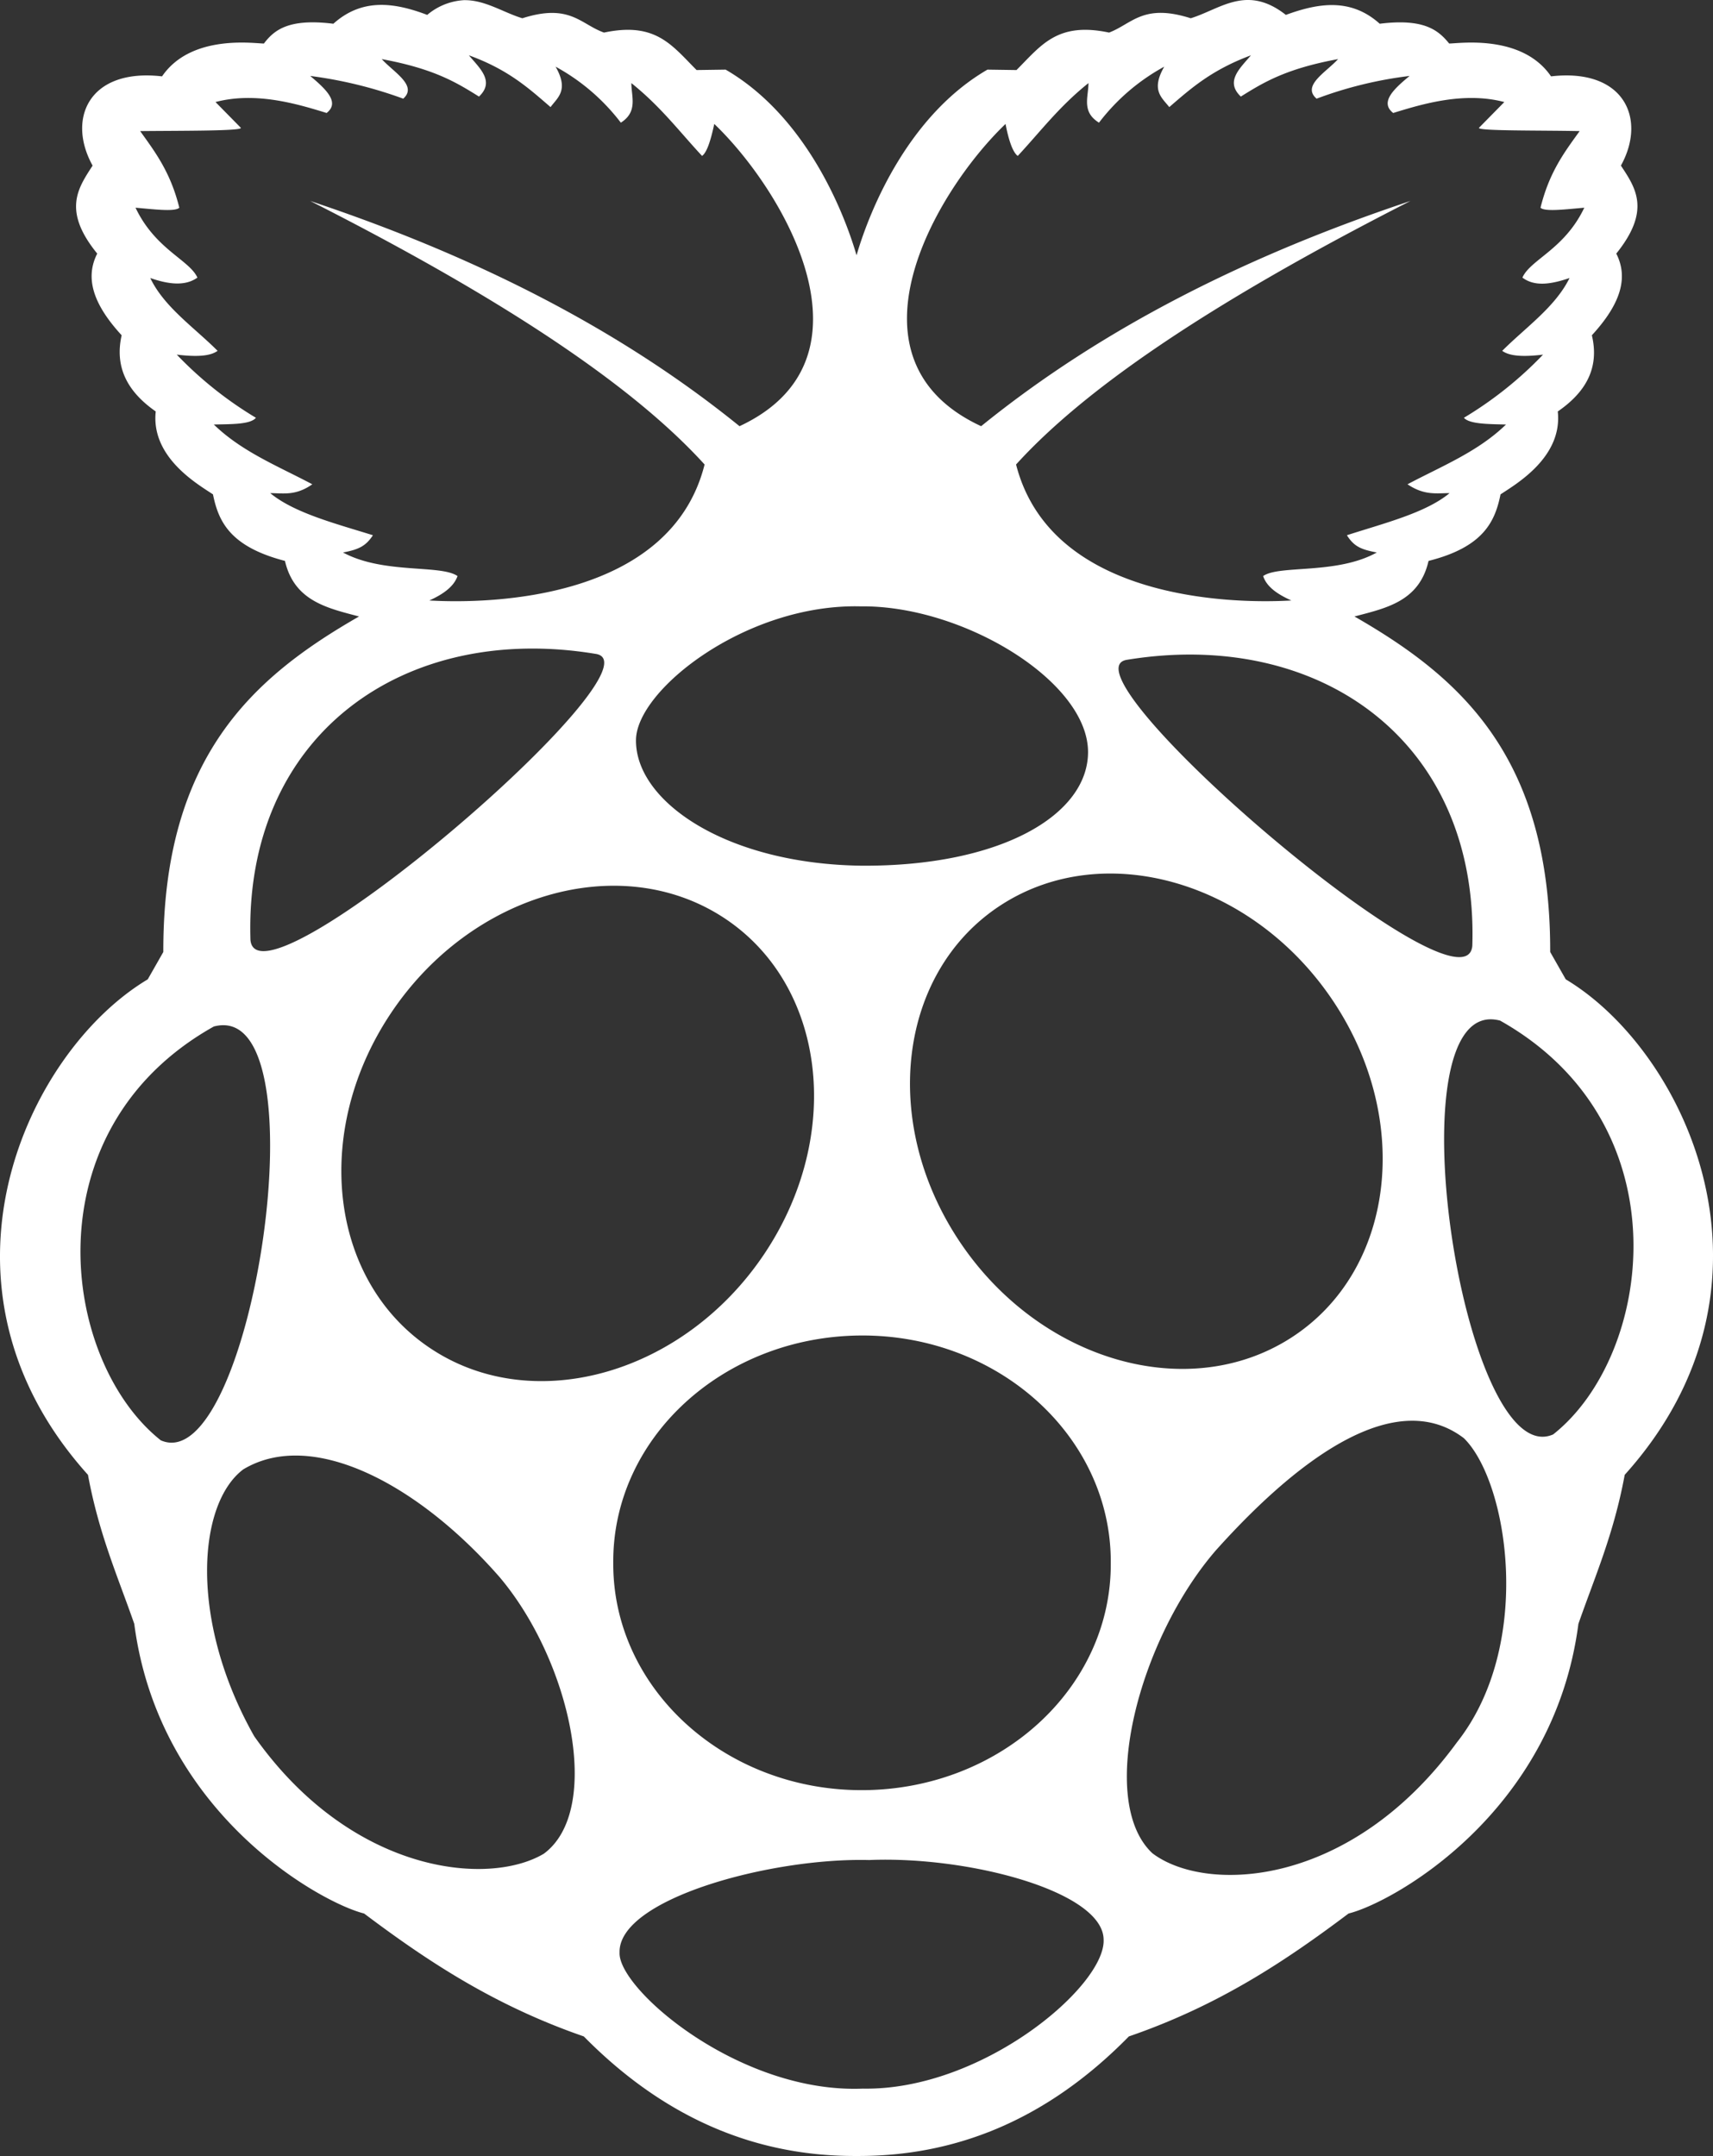
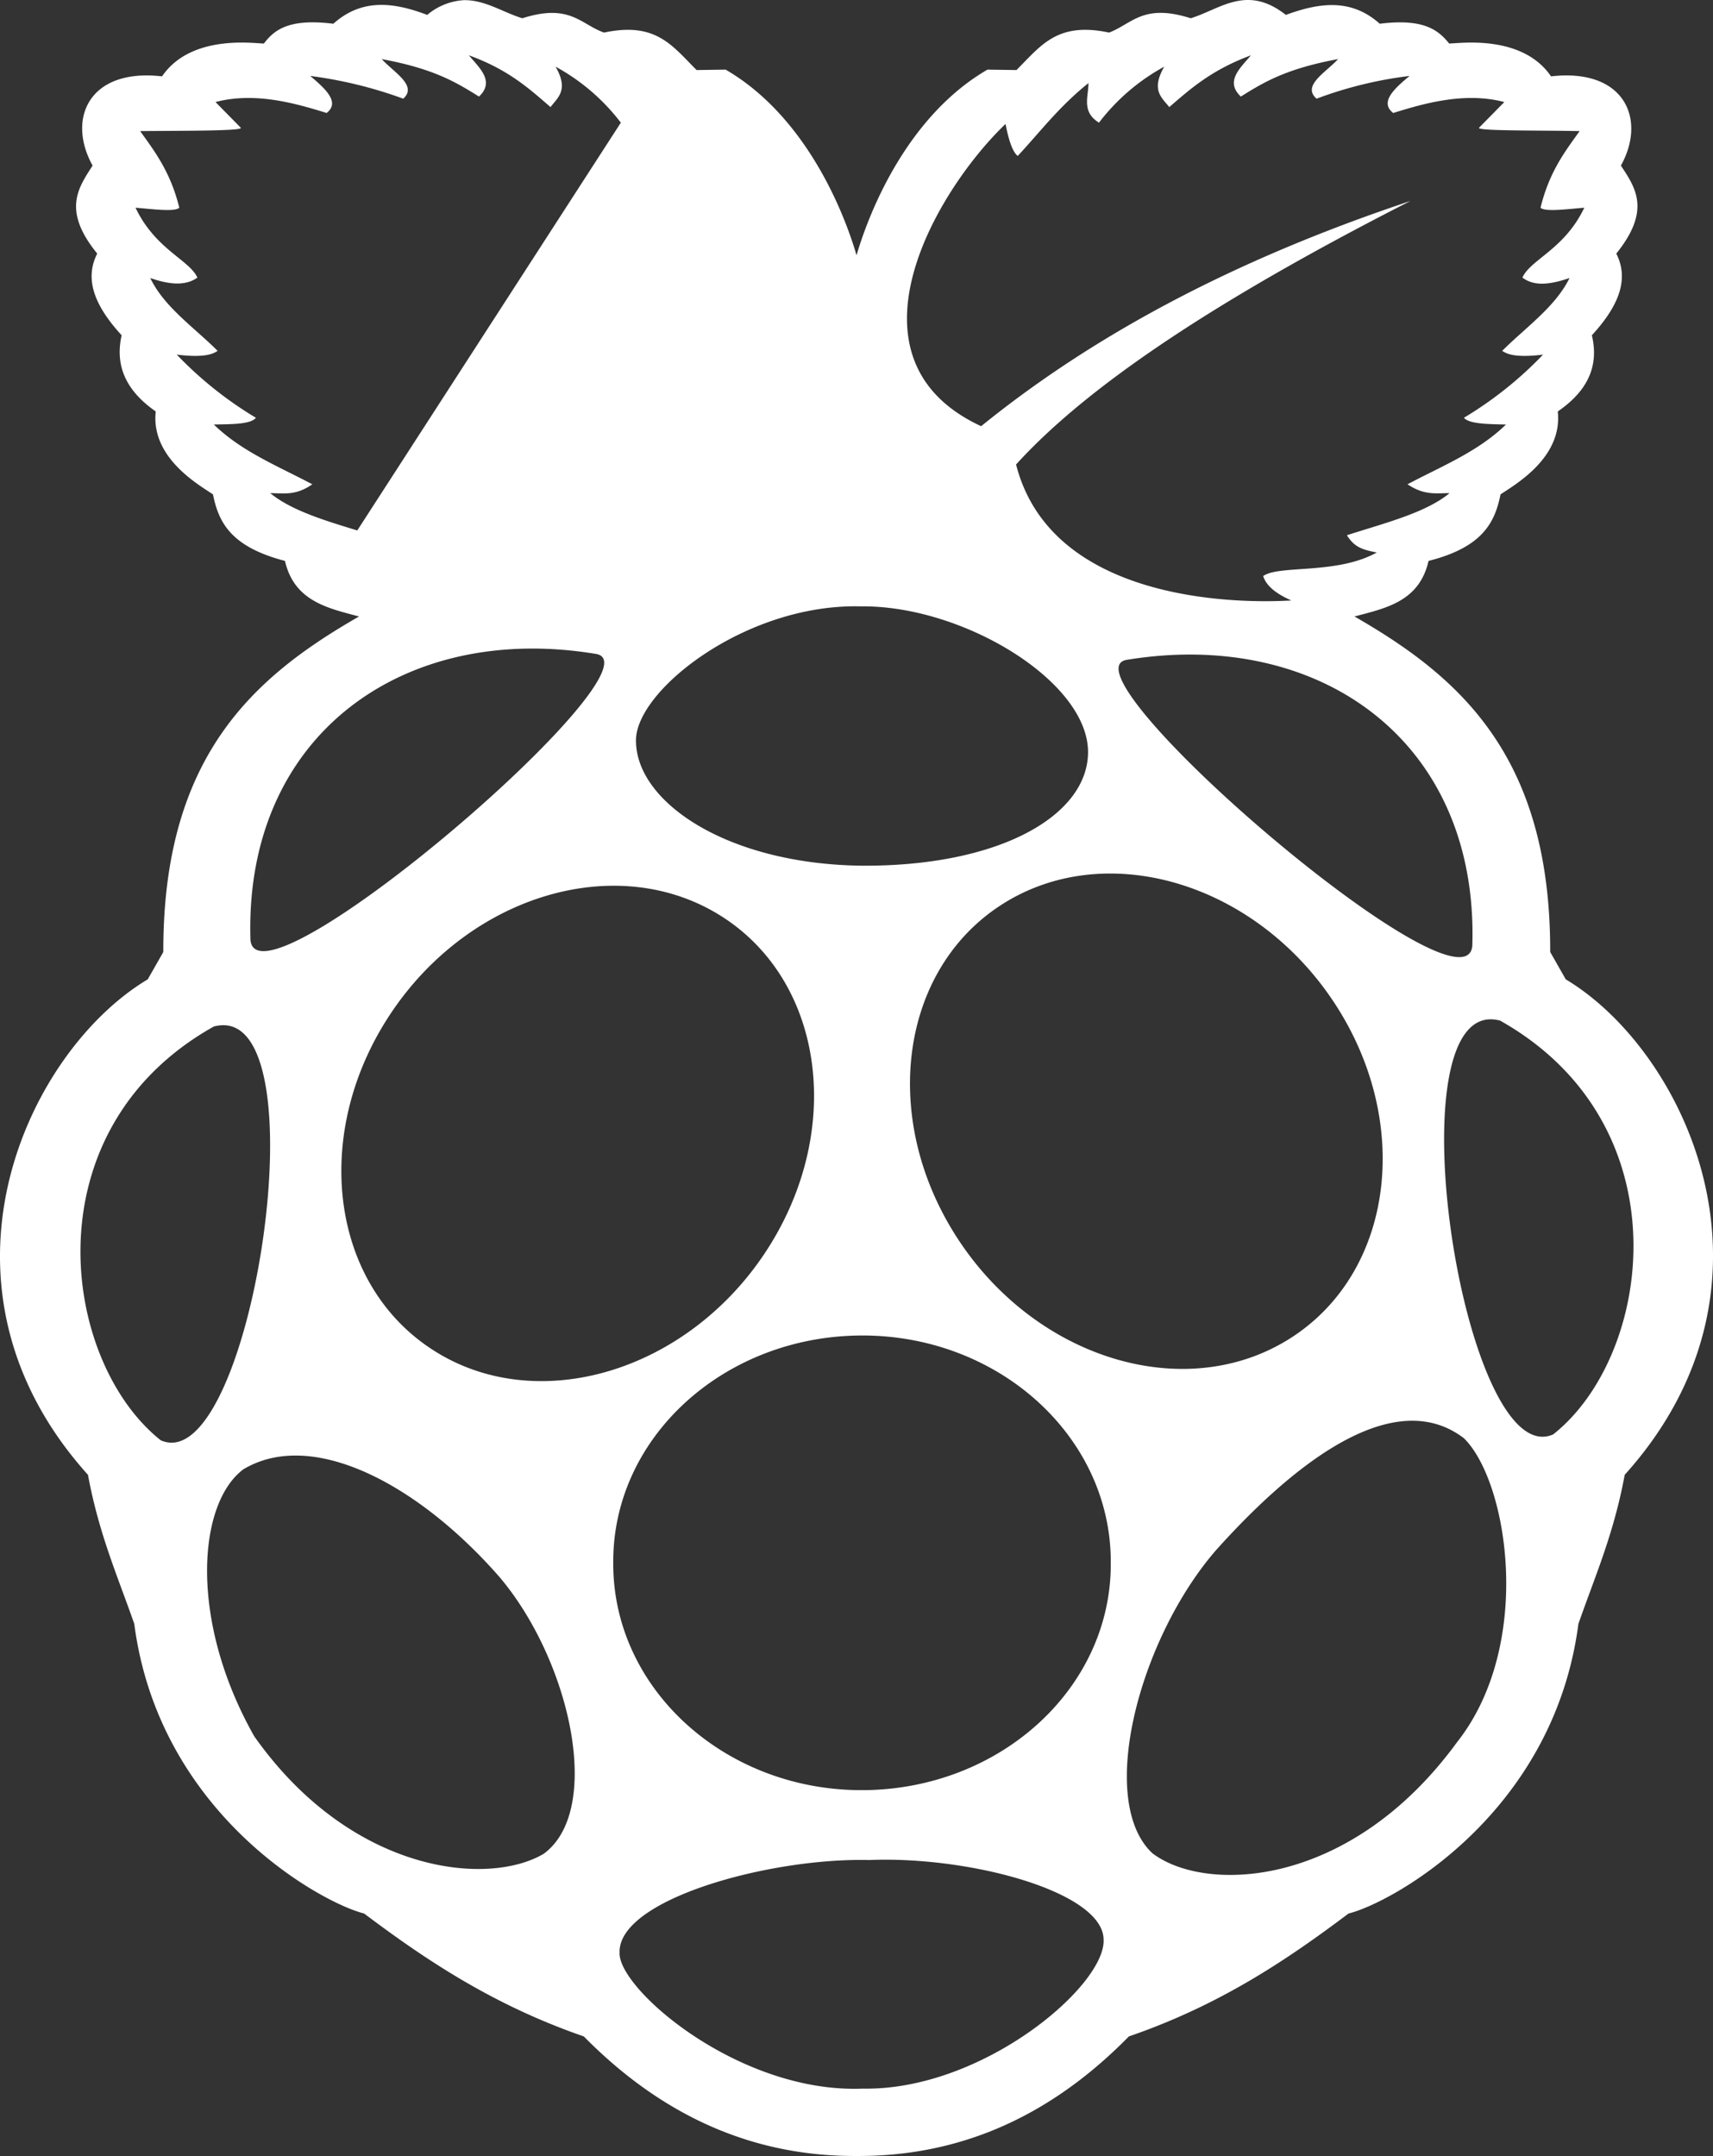
<svg xmlns="http://www.w3.org/2000/svg" viewBox="0 0 406.98 512.14">
  <rect x="0" y="0" width="406.98" height="512.14" fill="#333333" stroke="none" />
-   <path fill="#fff" d="M424.5,232.5l-3.7-6.5c.1-46.4-21.4-65.3-46.5-79.7,7.6-2,15.4-3.6,17.6-13.2,13.1-3.3,15.8-9.4,17.1-15.8,3.4-2.3,14.8-8.7,13.6-19.7,6.4-4.4,10-10.1,8.1-18.1,6.9-7.5,8.7-13.7,5.8-19.4,8.3-10.3,4.6-15.6,1.1-20.9C443.8,28,438.3,16,421,18c-6.9-10.1-21.9-7.8-24.2-7.8-2.6-3.2-6-6-16.5-4.7C373.5-.6,365.9.5,358,3.4c-9.3-7.3-15.5-1.4-22.6.8C324.1.6,321.5,5.5,316,7.6c-12.3-2.6-16.1,3-22,8.9l-6.9-.1C268.5,27.2,259.3,49.2,256,60.5c-3.3-11.3-12.5-33.3-31.1-44.1l-6.9.1c-5.9-5.9-9.7-11.5-22-8.9-5.6-2-8.1-7-19.4-3.4C172,2.8,167.7-.2,162.7-.1A14.83,14.83,0,0,0,154,3.4c-7.9-3-15.5-4-22.3,2.1-10.5-1.3-14,1.4-16.5,4.7-2.3,0-17.3-2.3-24.2,7.8C73.7,16,68.3,28,74.5,39.2c-3.5,5.4-7.2,10.7,1.1,20.9-2.9,5.7-1.1,11.9,5.8,19.4-1.8,8,1.8,13.7,8.1,18.1-1.2,11,10.2,17.4,13.6,19.7,1.3,6.4,4,12.4,17.1,15.8,2.2,9.5,10,11.2,17.6,13.2-25.1,14.4-46.6,33.3-46.5,79.7l-3.7,6.5c-28.8,17.2-54.7,72.7-14.2,117.7,2.6,14.1,7.1,24.2,11,35.4,5.9,45.2,44.5,66.3,54.6,68.8,14.9,11.2,30.8,21.8,52.2,29.2,20.3,20.6,42.3,28.4,64.3,28.4h1c22.1,0,44-7.8,64.2-28.4,21.5-7.4,37.3-18,52.2-29.2,10.2-2.5,48.7-23.6,54.6-68.8,3.9-11.2,8.4-21.3,11-35.4,40.6-45.1,14.7-100.5-14-117.7Zm-22.2-8c-1.5,18.7-98.9-65.1-82.1-67.9C365.9,149.1,403.8,175.8,402.3,224.5Zm-43,93.1c-24.5,15.8-59.8,5.6-78.8-22.8s-14.6-64.2,9.9-80,59.8-5.6,78.8,22.8,14.6,64.2-9.9,80ZM291.4,29.3c.8,4.2,1.8,6.8,2.9,7.6,5.4-5.8,9.8-11.7,16.8-17.3,0,3.3-1.7,6.8,2.5,9.4a48.94,48.94,0,0,1,15.5-13.3c-3.2,5.6-.6,7.3,1.2,9.6,5.1-4.4,10-8.8,19.4-12.3-2.6,3.1-6.2,6.2-2.4,9.8,5.3-3.3,10.6-6.6,23.1-8.9-2.8,3.1-8.7,6.3-5.1,9.4a95.37,95.37,0,0,1,22.1-5.4c-3.9,3.2-7.1,6.3-3.9,8.8,7.1-2.2,16.9-5.1,26.4-2.6l-6,6.1c-.7.8,14.1.6,23.9.8-3.6,5-7.2,9.7-9.3,18.2,1,1,5.8.4,10.4,0-4.7,9.9-12.8,12.3-14.7,16.6,2.9,2.2,6.8,1.6,11.2.1-3.4,6.9-10.4,11.7-16,17.3,1.4,1,3.9,1.6,9.7.9a89.82,89.82,0,0,1-18.8,15c1.3,1.5,5.8,1.5,10,1.6-6.7,6.5-15.3,9.9-23.4,14.2,4,2.7,6.9,2.1,10,2.1-5.7,4.7-15.4,7.1-24.4,10,1.7,2.7,3.4,3.4,7.1,4.1-9.5,5.3-23.2,2.9-27,5.6.9,2.7,3.6,4.4,6.7,5.8-15.4.9-57.3-.6-65.4-32.3,15.7-17.3,44.4-37.5,93.7-62.6-38.4,12.8-73,30-102,53.5-34.3-15.9-10.8-55.9,5.8-71.8ZM257,143.9c24.2-.3,54.1,17.8,54,34.7-.1,15-21,27.1-53.8,26.9-32.1-.4-53.7-15.2-53.6-29.8,0-11.9,26.2-32.5,53.4-31.8ZM134,131.1c3.7-.7,5.4-1.5,7.1-4.1-9-2.8-18.7-5.3-24.4-10,3.1,0,6,.7,10-2.1-8.1-4.3-16.7-7.7-23.4-14.2,4.2-.1,8.7,0,10-1.6a89.82,89.82,0,0,1-18.8-15c5.8.7,8.3.1,9.7-.9-5.6-5.6-12.7-10.4-16-17.3,4.3,1.5,8.3,2,11.2-.1-1.9-4.2-10-6.7-14.7-16.6,4.6.4,9.4,1,10.4,0C93,40.7,89.3,35.9,85.8,31c9.8-.1,24.6,0,23.9-.8l-6-6.1c9.5-2.5,19.3.4,26.4,2.6,3.2-2.5-.1-5.6-3.9-8.8a102.15,102.15,0,0,1,22.1,5.4c3.5-3.1-2.3-6.3-5.1-9.4,12.5,2.3,17.8,5.6,23.1,8.9,3.8-3.6.2-6.7-2.4-9.8,9.4,3.4,14.3,7.9,19.4,12.3,1.7-2.3,4.4-4,1.2-9.6A48.94,48.94,0,0,1,200,29c4.1-2.6,2.5-6.2,2.5-9.4,7,5.6,11.4,11.5,16.8,17.3,1.1-.8,2-3.4,2.9-7.6,16.6,15.9,40.1,55.9,6,71.8-29-23.5-63.6-40.7-102-53.5,49.3,25,78,45.3,93.7,62.6-8,31.8-50,33.2-65.4,32.3,3.1-1.4,5.8-3.2,6.7-5.8-4-2.8-17.6-.4-27.2-5.6Zm60.1,24.1c16.8,2.8-80.6,86.5-82.1,67.9-1.5-48.7,36.5-75.5,82.1-67.9ZM90.7,342c-23.7-18.8-31.3-73.7,12.6-98.3C129.8,236.7,112.3,351.5,90.7,342Zm91,98.2c-13.3,7.9-45.8,4.7-68.8-27.9-15.5-27.4-13.5-55.2-2.6-63.4,16.3-9.8,41.5,3.4,60.9,25.6C188.1,394.5,195.8,429.8,181.7,440.2ZM155.3,320.5c-24.5-15.8-28.9-51.6-9.9-80s54.3-38.6,78.8-22.8,28.9,51.6,9.9,80S179.7,336.3,155.3,320.5ZM257.5,496c-29.4,1.2-58.2-23.7-57.8-32.3-.4-12.7,35.8-22.6,59.3-22,23.7-1,55.6,7.5,55.7,18.9.5,11-28.8,35.9-57.2,35.4Zm58.9-124.9c.2,29.7-26.2,53.8-58.8,54s-59.2-23.8-59.4-53.4v-.6c-.2-29.7,26.2-53.8,58.8-54s59.2,23.8,59.4,53.4Zm82.2,42.7c-25.3,34.6-59.6,35.9-72.3,26.3-13.3-12.4-3.2-50.9,15.1-72,20.9-23.3,43.3-38.5,58.9-26.6,10.5,10.3,16.7,49.1-1.7,72.3Zm22.9-73.2c-21.5,9.4-39-105.3-12.6-98.3C452.8,267,445.2,321.9,421.5,340.6Z" transform="translate(-52.5 0.14)" />
+   <path fill="#fff" d="M424.5,232.5l-3.7-6.5c.1-46.4-21.4-65.3-46.5-79.7,7.6-2,15.4-3.6,17.6-13.2,13.1-3.3,15.8-9.4,17.1-15.8,3.4-2.3,14.8-8.7,13.6-19.7,6.4-4.4,10-10.1,8.1-18.1,6.9-7.5,8.7-13.7,5.8-19.4,8.3-10.3,4.6-15.6,1.1-20.9C443.8,28,438.3,16,421,18c-6.9-10.1-21.9-7.8-24.2-7.8-2.6-3.2-6-6-16.5-4.7C373.5-.6,365.9.5,358,3.4c-9.3-7.3-15.5-1.4-22.6.8C324.1.6,321.5,5.5,316,7.6c-12.3-2.6-16.1,3-22,8.9l-6.9-.1C268.5,27.2,259.3,49.2,256,60.5c-3.3-11.3-12.5-33.3-31.1-44.1l-6.9.1c-5.9-5.9-9.7-11.5-22-8.9-5.6-2-8.1-7-19.4-3.4C172,2.8,167.7-.2,162.7-.1A14.83,14.83,0,0,0,154,3.4c-7.9-3-15.5-4-22.3,2.1-10.5-1.3-14,1.4-16.5,4.7-2.3,0-17.3-2.3-24.2,7.8C73.7,16,68.3,28,74.5,39.2c-3.5,5.4-7.2,10.7,1.1,20.9-2.9,5.7-1.1,11.9,5.8,19.4-1.8,8,1.8,13.7,8.1,18.1-1.2,11,10.2,17.4,13.6,19.7,1.3,6.4,4,12.4,17.1,15.8,2.2,9.5,10,11.2,17.6,13.2-25.1,14.4-46.6,33.3-46.5,79.7l-3.7,6.5c-28.8,17.2-54.7,72.7-14.2,117.7,2.6,14.1,7.1,24.2,11,35.4,5.9,45.2,44.5,66.3,54.6,68.8,14.9,11.2,30.8,21.8,52.2,29.2,20.3,20.6,42.3,28.4,64.3,28.4h1c22.1,0,44-7.8,64.2-28.4,21.5-7.4,37.3-18,52.2-29.2,10.2-2.5,48.7-23.6,54.6-68.8,3.9-11.2,8.4-21.3,11-35.4,40.6-45.1,14.7-100.5-14-117.7Zm-22.2-8c-1.5,18.7-98.9-65.1-82.1-67.9C365.9,149.1,403.8,175.8,402.3,224.5Zm-43,93.1c-24.5,15.8-59.8,5.6-78.8-22.8s-14.6-64.2,9.9-80,59.8-5.6,78.8,22.8,14.6,64.2-9.9,80ZM291.4,29.3c.8,4.2,1.8,6.8,2.9,7.6,5.4-5.8,9.8-11.7,16.8-17.3,0,3.3-1.7,6.8,2.5,9.4a48.94,48.94,0,0,1,15.5-13.3c-3.2,5.6-.6,7.3,1.2,9.6,5.1-4.4,10-8.8,19.4-12.3-2.6,3.1-6.2,6.2-2.4,9.8,5.3-3.3,10.6-6.6,23.1-8.9-2.8,3.1-8.7,6.3-5.1,9.4a95.37,95.37,0,0,1,22.1-5.4c-3.9,3.2-7.1,6.3-3.9,8.8,7.1-2.2,16.9-5.1,26.4-2.6l-6,6.1c-.7.8,14.1.6,23.9.8-3.6,5-7.2,9.7-9.3,18.2,1,1,5.8.4,10.4,0-4.7,9.9-12.8,12.3-14.7,16.6,2.9,2.2,6.8,1.6,11.2.1-3.4,6.9-10.4,11.7-16,17.3,1.4,1,3.9,1.6,9.7.9a89.82,89.82,0,0,1-18.8,15c1.3,1.5,5.8,1.5,10,1.6-6.7,6.5-15.3,9.9-23.4,14.2,4,2.7,6.9,2.1,10,2.1-5.7,4.7-15.4,7.1-24.4,10,1.7,2.7,3.4,3.4,7.1,4.1-9.5,5.3-23.2,2.9-27,5.6.9,2.7,3.6,4.4,6.7,5.8-15.4.9-57.3-.6-65.4-32.3,15.7-17.3,44.4-37.5,93.7-62.6-38.4,12.8-73,30-102,53.5-34.3-15.9-10.8-55.9,5.8-71.8ZM257,143.9c24.2-.3,54.1,17.8,54,34.7-.1,15-21,27.1-53.8,26.9-32.1-.4-53.7-15.2-53.6-29.8,0-11.9,26.2-32.5,53.4-31.8ZM134,131.1c3.7-.7,5.4-1.5,7.1-4.1-9-2.8-18.7-5.3-24.4-10,3.1,0,6,.7,10-2.1-8.1-4.3-16.7-7.7-23.4-14.2,4.2-.1,8.7,0,10-1.6a89.82,89.82,0,0,1-18.8-15c5.8.7,8.3.1,9.7-.9-5.6-5.6-12.7-10.4-16-17.3,4.3,1.5,8.3,2,11.2-.1-1.9-4.2-10-6.7-14.7-16.6,4.6.4,9.4,1,10.4,0C93,40.7,89.3,35.9,85.8,31c9.8-.1,24.6,0,23.9-.8l-6-6.1c9.5-2.5,19.3.4,26.4,2.6,3.2-2.5-.1-5.6-3.9-8.8a102.15,102.15,0,0,1,22.1,5.4c3.5-3.1-2.3-6.3-5.1-9.4,12.5,2.3,17.8,5.6,23.1,8.9,3.8-3.6.2-6.7-2.4-9.8,9.4,3.4,14.3,7.9,19.4,12.3,1.7-2.3,4.4-4,1.2-9.6A48.94,48.94,0,0,1,200,29Zm60.1,24.1c16.8,2.8-80.6,86.5-82.1,67.9-1.5-48.7,36.5-75.5,82.1-67.9ZM90.7,342c-23.7-18.8-31.3-73.7,12.6-98.3C129.8,236.7,112.3,351.5,90.7,342Zm91,98.2c-13.3,7.9-45.8,4.7-68.8-27.9-15.5-27.4-13.5-55.2-2.6-63.4,16.3-9.8,41.5,3.4,60.9,25.6C188.1,394.5,195.8,429.8,181.7,440.2ZM155.3,320.5c-24.5-15.8-28.9-51.6-9.9-80s54.3-38.6,78.8-22.8,28.9,51.6,9.9,80S179.7,336.3,155.3,320.5ZM257.5,496c-29.4,1.2-58.2-23.7-57.8-32.3-.4-12.7,35.8-22.6,59.3-22,23.7-1,55.6,7.5,55.7,18.9.5,11-28.8,35.9-57.2,35.4Zm58.9-124.9c.2,29.7-26.2,53.8-58.8,54s-59.2-23.8-59.4-53.4v-.6c-.2-29.7,26.2-53.8,58.8-54s59.2,23.8,59.4,53.4Zm82.2,42.7c-25.3,34.6-59.6,35.9-72.3,26.3-13.3-12.4-3.2-50.9,15.1-72,20.9-23.3,43.3-38.5,58.9-26.6,10.5,10.3,16.7,49.1-1.7,72.3Zm22.9-73.2c-21.5,9.4-39-105.3-12.6-98.3C452.8,267,445.2,321.9,421.5,340.6Z" transform="translate(-52.5 0.14)" />
</svg>